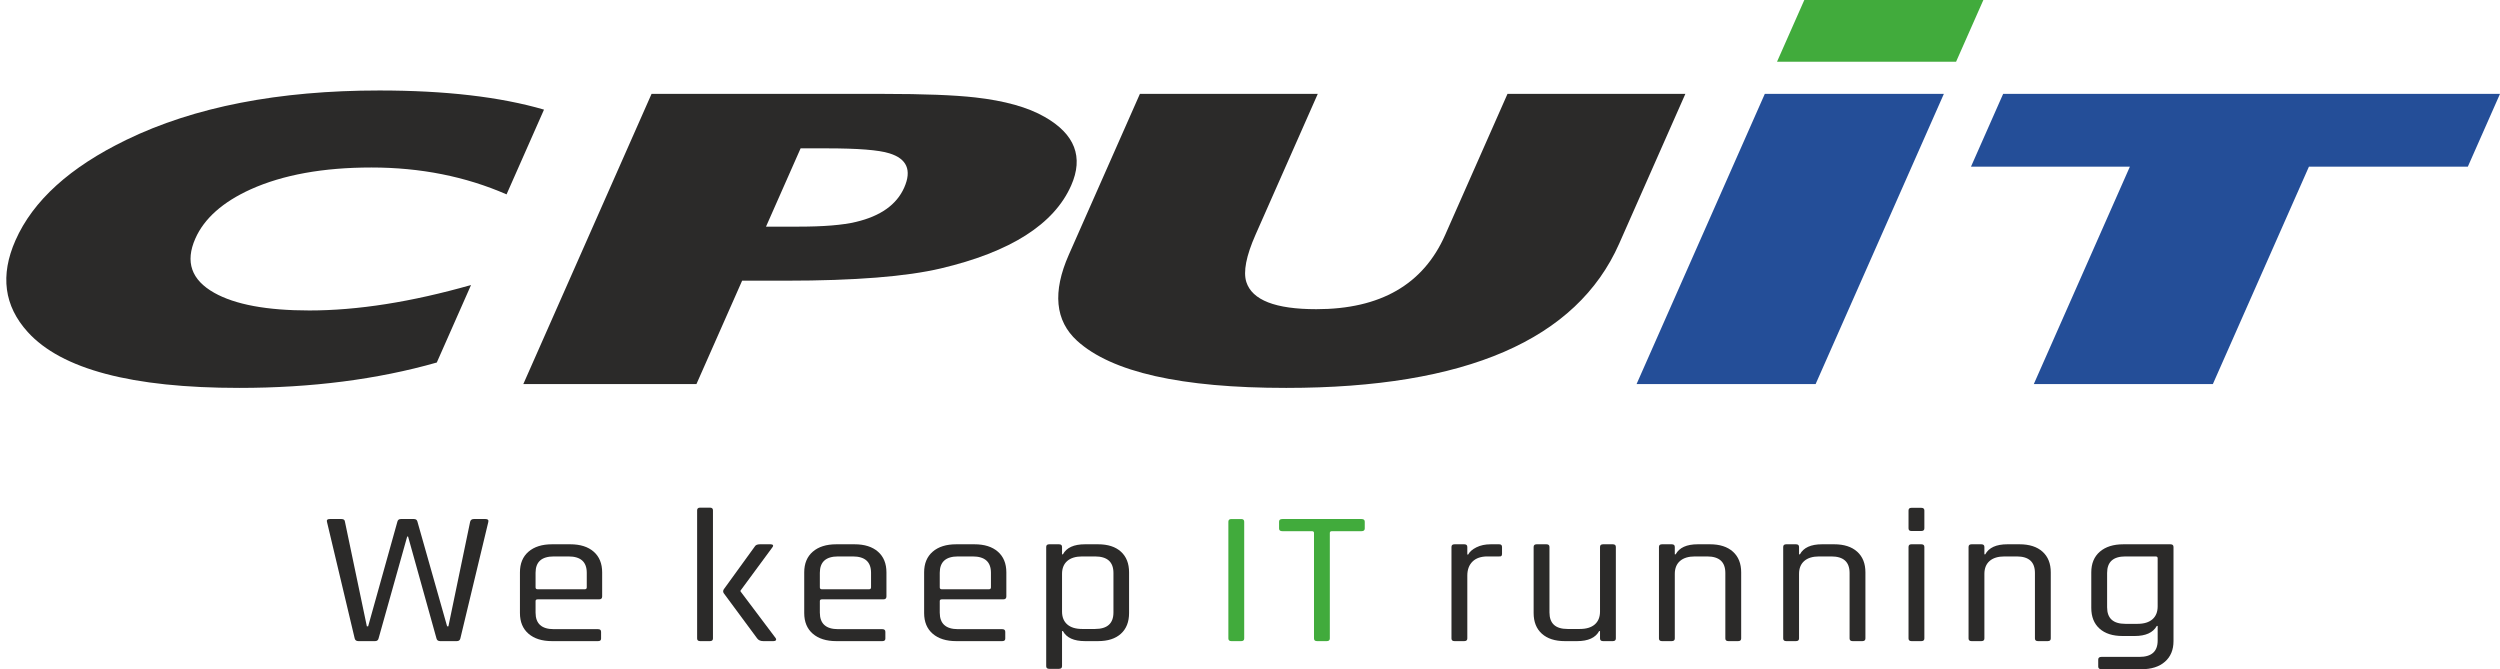
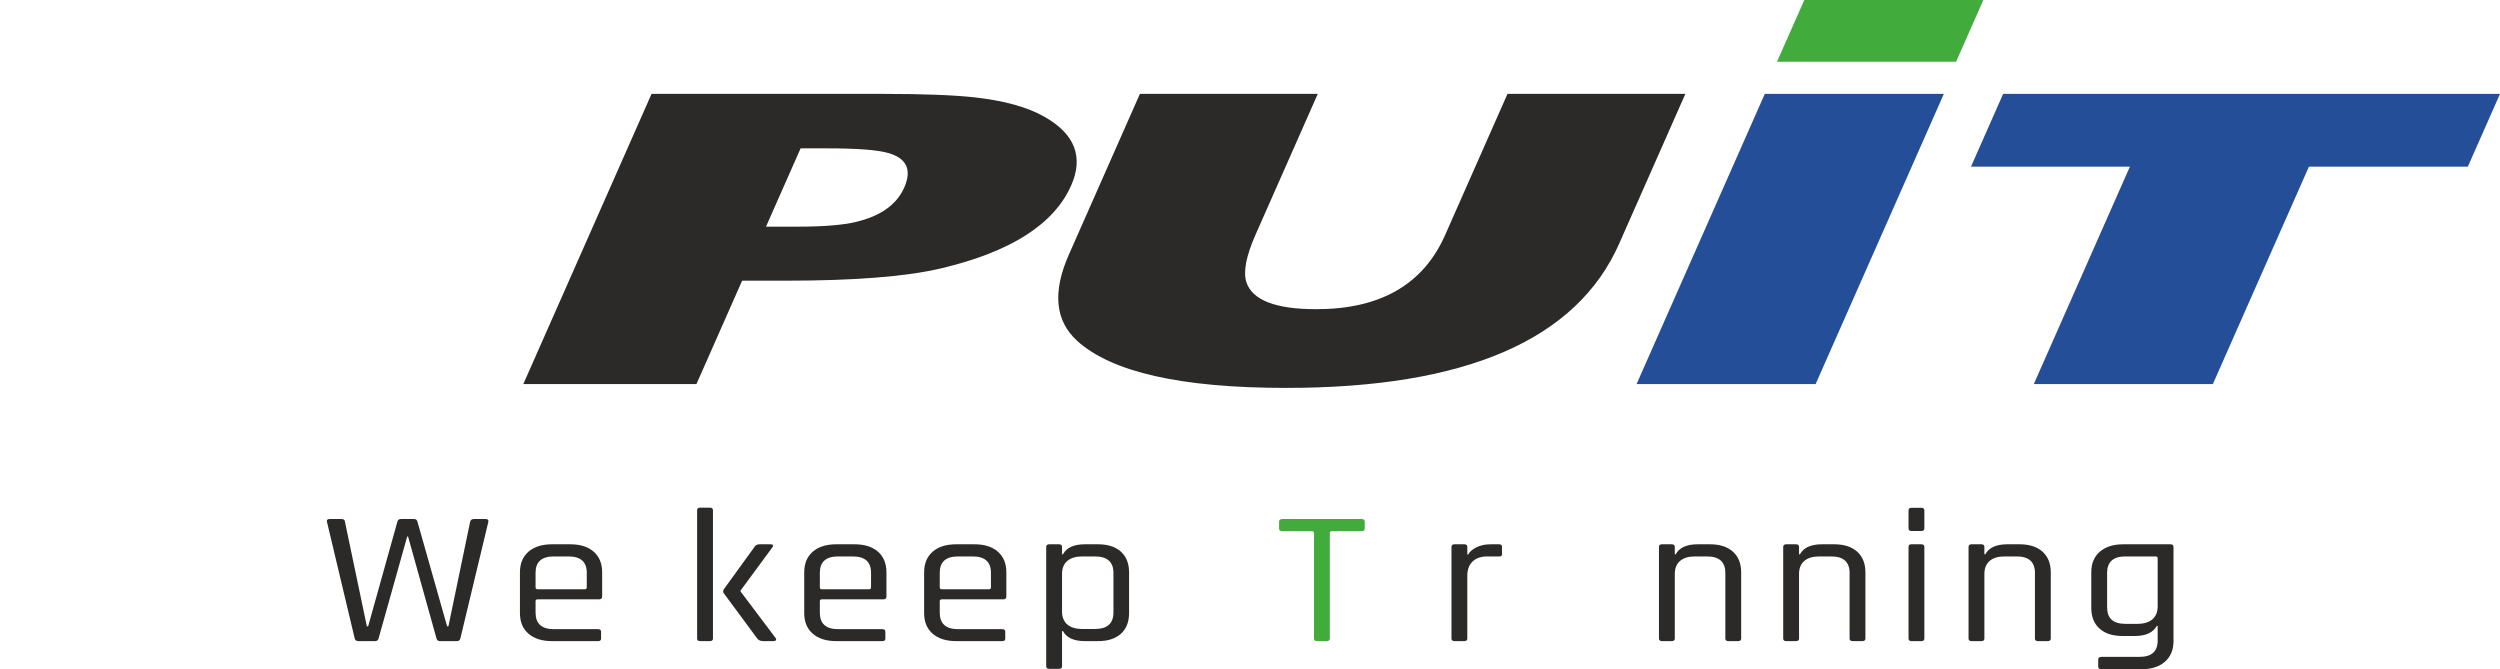
<svg xmlns="http://www.w3.org/2000/svg" xml:space="preserve" width="100mm" height="26.769mm" version="1.1" style="shape-rendering:geometricPrecision; text-rendering:geometricPrecision; image-rendering:optimizeQuality; fill-rule:evenodd; clip-rule:evenodd" viewBox="0 0 8495.72 2274.23">
  <defs>
    <style type="text/css">
   
    .fil0 {fill:#2B2A29;fill-rule:nonzero}
    .fil2 {fill:#2B2A29;fill-rule:nonzero}
    .fil1 {fill:#41AB3C;fill-rule:nonzero}
    .fil3 {fill:#244E98;fill-rule:nonzero}
   
  </style>
  </defs>
  <g id="Ebene_x0020_1">
    <path class="fil0" d="M1274.66 2178.73l-56.76 0c-6.88,0 -11.06,-3.01 -12.54,-9.03l-94.35 -396.84c-1.48,-6.02 1.72,-9.03 9.57,-9.03l39.81 0c7.37,0 11.31,3.01 11.8,9.03l74.46 355.54 4.42 0 99.53 -356.18c1.48,-5.59 5.4,-8.39 11.79,-8.39l44.23 0c6.39,0 10.32,2.8 11.8,8.39l101 356.18 4.42 0 73.72 -354.89c1.48,-6.46 5.67,-9.68 12.55,-9.68l39.8 0c7.86,0 11.05,3.22 9.58,9.68l-95.09 396.19c-1.48,6.02 -5.41,9.03 -11.81,9.03l-56.76 0c-6.88,0 -11.05,-3.01 -12.53,-9.03l-96.58 -346.51 -2.94 0 -97.32 346.51c-1.47,6.02 -5.4,9.03 -11.79,9.03z" />
    <path id="_1" class="fil0" d="M2032.3 2178.73l-156.29 0c-33.91,0 -60.57,-8.39 -79.99,-25.16 -19.41,-16.78 -29.11,-40.22 -29.11,-70.34l0 -138.08c0,-30.12 9.7,-53.56 29.11,-70.34 19.41,-16.78 46.08,-25.16 79.99,-25.16l61.93 0c33.9,0 60.45,8.39 79.61,25.16 19.17,16.78 28.76,40.22 28.76,70.34l0 81.95c0,6.45 -3.44,9.68 -10.32,9.68l-208.63 0c-4.91,0 -7.37,1.94 -7.37,5.8l0 39.36c0,37.43 20.64,56.14 61.92,56.14l150.39 0c6.88,0 10.32,3.02 10.32,9.03l0 23.24c0,5.59 -3.44,8.39 -10.32,8.39zm-204.94 -176.16l159.24 0c4.91,0 7.37,-2.15 7.37,-6.45l0 -49.68c0,-37 -20.64,-55.49 -61.93,-55.49l-50.13 0c-41.28,0 -61.92,18.5 -61.92,55.49l0 49.68c0,4.3 2.46,6.45 7.37,6.45z" />
    <path id="_2" class="fil0" d="M2582.05 1849.65l36.87 0c3.93,0 6.51,0.97 7.73,2.91 1.23,1.94 0.62,4.41 -1.84,7.42l-108.37 147.12 0 2.58 119.42 158.73c1.96,3.01 2.22,5.48 0.74,7.42 -1.47,1.94 -4.18,2.91 -8.11,2.91l-34.64 0c-9.34,0 -16.23,-3.01 -20.64,-9.03l-113.53 -153.58c-2.95,-4.3 -2.95,-8.82 0,-13.55l104.68 -144.54c2.94,-5.59 8.84,-8.39 17.68,-8.39zm-169.55 329.08l-33.18 0c-6.88,0 -10.31,-3.01 -10.31,-9.03l0 -435.55c0,-6.02 3.43,-9.04 10.31,-9.04l33.18 0c6.88,0 10.32,3.02 10.32,9.04l0 435.55c0,6.02 -3.44,9.03 -10.32,9.03z" />
    <path id="_3" class="fil0" d="M2998.37 2178.73l-156.28 0c-33.91,0 -60.58,-8.39 -80,-25.16 -19.41,-16.78 -29.11,-40.22 -29.11,-70.34l0 -138.08c0,-30.12 9.7,-53.56 29.11,-70.34 19.41,-16.78 46.08,-25.16 80,-25.16l61.93 0c33.91,0 60.45,8.39 79.61,25.16 19.17,16.78 28.76,40.22 28.76,70.34l0 81.95c0,6.45 -3.45,9.68 -10.33,9.68l-208.63 0c-4.91,0 -7.37,1.94 -7.37,5.8l0 39.36c0,37.43 20.64,56.14 61.92,56.14l150.39 0c6.88,0 10.33,3.02 10.33,9.03l0 23.24c0,5.59 -3.45,8.39 -10.33,8.39zm-204.94 -176.16l159.24 0c4.91,0 7.37,-2.15 7.37,-6.45l0 -49.68c0,-37 -20.64,-55.49 -61.93,-55.49l-50.13 0c-41.28,0 -61.92,18.5 -61.92,55.49l0 49.68c0,4.3 2.46,6.45 7.37,6.45z" />
    <path id="_4" class="fil0" d="M3405.84 2178.73l-156.28 0c-33.91,0 -60.58,-8.39 -80,-25.16 -19.41,-16.78 -29.11,-40.22 -29.11,-70.34l0 -138.08c0,-30.12 9.7,-53.56 29.11,-70.34 19.41,-16.78 46.08,-25.16 80,-25.16l61.93 0c33.9,0 60.45,8.39 79.61,25.16 19.17,16.78 28.77,40.22 28.77,70.34l0 81.95c0,6.45 -3.45,9.68 -10.33,9.68l-208.63 0c-4.91,0 -7.37,1.94 -7.37,5.8l0 39.36c0,37.43 20.64,56.14 61.92,56.14l150.39 0c6.88,0 10.32,3.02 10.32,9.03l0 23.24c0,5.59 -3.44,8.39 -10.32,8.39zm-204.94 -176.16l159.24 0c4.91,0 7.37,-2.15 7.37,-6.45l0 -49.68c0,-37 -20.64,-55.49 -61.93,-55.49l-50.13 0c-41.28,0 -61.92,18.5 -61.92,55.49l0 49.68c0,4.3 2.46,6.45 7.37,6.45z" />
    <path id="_5" class="fil0" d="M3598.79 2272.94l-33.18 0c-6.88,0 -10.31,-3.02 -10.31,-9.03l0 -405.23c0,-6.02 3.43,-9.03 10.31,-9.03l33.18 0c6.88,0 10.32,3.01 10.32,9.03l0 25.16 2.95 0c12.29,-22.79 37.35,-34.2 75.2,-34.2l44.23 0c33.42,0 59.35,8.39 77.78,25.16 18.44,16.78 27.65,40.22 27.65,70.34l0 138.08c0,30.12 -9.21,53.56 -27.65,70.34 -18.43,16.78 -44.36,25.16 -77.78,25.16l-44.23 0c-37.85,0 -62.9,-11.4 -75.2,-34.2l-2.95 0 0 119.37c0,6.01 -3.44,9.03 -10.32,9.03zm78.87 -135.51l43.51 0c41.77,0 62.66,-18.71 62.66,-56.14l0 -134.21c0,-37.43 -20.89,-56.14 -62.66,-56.14l-43.51 0c-22.11,0 -39.06,5.16 -50.86,15.49 -11.8,10.32 -17.7,24.94 -17.7,43.87l0 127.77c0,18.93 5.9,33.55 17.7,43.87 11.79,10.33 28.75,15.49 50.86,15.49z" />
    <path id="_6" class="fil0" d="M4976.02 2178.73l-33.18 0c-6.88,0 -10.32,-3.01 -10.32,-9.03l0 -311.02c0,-6.02 3.44,-9.03 10.32,-9.03l33.18 0c6.88,0 10.31,3.01 10.31,9.03l0 25.81 2.95 0c4.92,-9.46 14.26,-17.64 28.02,-24.52 13.76,-6.88 29.98,-10.32 48.66,-10.32l28.75 0c6.39,0 9.58,3.01 9.58,9.03l0 23.87c0,3.02 -0.74,5.28 -2.22,6.78 -1.47,1.5 -3.93,2.04 -7.37,1.61l-39.81 0c-22.11,0 -39.07,5.8 -50.86,17.42 -11.79,11.61 -17.7,27.53 -17.7,47.75l0 213.58c0,6.02 -3.43,9.03 -10.31,9.03z" />
-     <path id="_7" class="fil0" d="M5359.16 2178.73l-41.28 0c-33.41,0 -59.47,-8.39 -78.14,-25.16 -18.67,-16.78 -28.01,-40.22 -28.01,-70.34l0 -224.55c0,-6.02 3.43,-9.03 10.31,-9.03l33.18 0c6.88,0 10.32,3.01 10.32,9.03l0 222.61c0,37.43 20.4,56.14 61.19,56.14l42.02 0c22.12,0 39.08,-5.16 50.87,-15.49 11.79,-10.32 17.69,-24.94 17.69,-43.87l0 -219.39c0,-6.02 3.44,-9.03 10.32,-9.03l33.18 0c6.88,0 10.31,3.01 10.31,9.03l0 311.02c0,6.02 -3.43,9.03 -10.31,9.03l-33.18 0c-6.88,0 -10.32,-3.01 -10.32,-9.03l0 -25.16 -2.95 0c-12.28,22.79 -37.35,34.2 -75.2,34.2z" />
    <path id="_8" class="fil0" d="M5681.12 2178.73l-33.18 0c-6.88,0 -10.32,-3.01 -10.32,-9.03l0 -311.02c0,-6.02 3.44,-9.03 10.32,-9.03l33.18 0c6.88,0 10.31,3.01 10.31,9.03l0 25.16 2.95 0c12.29,-22.79 37.36,-34.2 75.2,-34.2l41.28 0c33.42,0 59.47,8.39 78.15,25.16 18.67,16.78 28.01,40.22 28.01,70.34l0 224.55c0,6.02 -3.44,9.03 -10.32,9.03l-33.18 0c-6.88,0 -10.31,-3.01 -10.31,-9.03l0 -222.61c0,-37.43 -20.64,-56.14 -61.93,-56.14l-41.29 0c-22.11,0 -39.07,5.16 -50.86,15.49 -11.79,10.32 -17.7,24.94 -17.7,43.87l0 219.39c0,6.02 -3.43,9.03 -10.31,9.03z" />
    <path id="_9" class="fil0" d="M6103.33 2178.73l-33.18 0c-6.88,0 -10.32,-3.01 -10.32,-9.03l0 -311.02c0,-6.02 3.44,-9.03 10.32,-9.03l33.18 0c6.88,0 10.31,3.01 10.31,9.03l0 25.16 2.96 0c12.28,-22.79 37.35,-34.2 75.2,-34.2l41.28 0c33.41,0 59.47,8.39 78.14,25.16 18.67,16.78 28.01,40.22 28.01,70.34l0 224.55c0,6.02 -3.43,9.03 -10.31,9.03l-33.18 0c-6.88,0 -10.32,-3.01 -10.32,-9.03l0 -222.61c0,-37.43 -20.64,-56.14 -61.93,-56.14l-41.29 0c-22.11,0 -39.07,5.16 -50.86,15.49 -11.79,10.32 -17.7,24.94 -17.7,43.87l0 219.39c0,6.02 -3.43,9.03 -10.31,9.03z" />
    <path id="_10" class="fil0" d="M6485.73 1795.45l0 -60.65c0,-6.02 3.19,-9.04 9.59,-9.04l33.9 0c6.88,0 10.33,3.02 10.33,9.04l0 60.65c0,6.02 -3.45,9.03 -10.33,9.03l-33.9 0c-6.4,0 -9.59,-3.01 -9.59,-9.03zm0 374.25l0 -311.02c0,-6.02 3.19,-9.03 9.59,-9.03l33.9 0c6.88,0 10.33,3.01 10.33,9.03l0 311.02c0,6.02 -3.45,9.03 -10.33,9.03l-33.17 0c-6.88,0 -10.32,-3.01 -10.32,-9.03z" />
    <path id="_11" class="fil0" d="M6733.23 2178.73l-33.18 0c-6.88,0 -10.31,-3.01 -10.31,-9.03l0 -311.02c0,-6.02 3.43,-9.03 10.31,-9.03l33.18 0c6.88,0 10.32,3.01 10.32,9.03l0 25.16 2.95 0c12.28,-22.79 37.35,-34.2 75.2,-34.2l41.28 0c33.41,0 59.47,8.39 78.14,25.16 18.67,16.78 28.01,40.22 28.01,70.34l0 224.55c0,6.02 -3.43,9.03 -10.31,9.03l-33.18 0c-6.88,0 -10.32,-3.01 -10.32,-9.03l0 -222.61c0,-37.43 -20.64,-56.14 -61.93,-56.14l-41.29 0c-22.11,0 -39.06,5.16 -50.86,15.49 -11.79,10.32 -17.69,24.94 -17.69,43.87l0 219.39c0,6.02 -3.44,9.03 -10.32,9.03z" />
    <path id="_12" class="fil0" d="M7254.23 2161.31l-41.28 0c-33.42,0 -59.47,-8.39 -78.15,-25.16 -18.67,-16.77 -28.01,-40.22 -28.01,-70.33l0 -120.67c0,-30.12 9.71,-53.56 29.12,-70.34 19.41,-16.78 46.07,-25.16 79.99,-25.16l159.97 0c6.88,0 10.32,3.01 10.32,9.03l0 320.05c0,29.68 -9.71,53.02 -29.12,70.01 -19.41,16.99 -46.07,25.49 -79.98,25.49l-135.64 0c-7.37,0 -11.07,-3.02 -11.07,-9.04l0 -23.87c0,-6.02 3.7,-9.03 11.07,-9.03l129.01 0c41.28,0 61.93,-18.5 61.93,-55.49l0 -49.68 -2.96 0c-12.77,22.8 -37.84,34.2 -75.19,34.2zm78.14 -100.66l0 -163.9c0,-3.87 -2.46,-5.8 -7.37,-5.8l-102.48 0c-41.28,0 -61.93,18.71 -61.93,56.14l0 116.79c0,37.42 20.64,56.13 61.93,56.13l41.29 0c22.11,0 39.07,-5.16 50.86,-15.48 11.79,-10.33 17.7,-24.95 17.7,-43.88z" />
-     <path id="_13" class="fil1" d="M4228.16 1772.87l0 396.84c0,6.02 -3.44,9.03 -10.32,9.03l-33.18 0c-6.88,0 -10.31,-3.01 -10.31,-9.03l0 -396.84c0,-6.02 3.43,-9.03 10.31,-9.03l33.18 0c6.88,0 10.32,3.01 10.32,9.03z" />
    <path id="_14" class="fil1" d="M4508.83 2178.73l-33.17 0c-6.88,0 -10.32,-3.01 -10.32,-9.03l0 -358.77c0,-3.87 -2.46,-5.81 -7.37,-5.81l-100.27 0c-7.37,0 -11.05,-3.01 -11.05,-9.03l0 -23.23c0,-6.02 3.69,-9.03 11.05,-9.03l269.09 0c7.37,0 11.05,3.01 11.05,9.03l0 23.23c0,6.02 -3.69,9.03 -11.05,9.03l-100.27 0c-4.91,0 -7.37,1.94 -7.37,5.81l0 358.77c0,6.02 -3.45,9.03 -10.33,9.03z" />
    <g id="_1345841316496">
-       <path class="fil2" d="M1600.73 968.53l-116.41 263.41c-202.08,57.59 -426.32,86.27 -671.44,86.27 -364.68,0 -603.97,-63.39 -718.65,-189.91 -80.38,-88.69 -94.23,-192.56 -41.62,-311.61 59.53,-134.72 185.12,-248.7 377.34,-341.73 229.98,-111.57 516.62,-167.49 859.14,-167.49 224.31,0 410.84,21.69 559.57,65.07l-127.27 287.99c-139.62,-60.97 -292.75,-91.34 -459.32,-91.34 -163.86,0 -300.43,24.82 -410.24,74.23 -94.95,43.13 -157.94,99.04 -188.08,167.25 -34.93,79.04 -13.75,140.5 64.25,184.36 70.99,40.01 178.99,60.01 323.39,60.01 163.88,0 347.25,-28.92 549.33,-86.52z" />
      <path id="_1_0" class="fil2" d="M1778.35 1305.2l435.8 -986.15 786.45 0c139.02,0 243.33,4.1 313.69,12.06 99.76,11.32 178.73,33.25 236,66.27 102.5,58.32 132.58,136.16 89.76,233.05 -58.25,131.82 -205.9,225.81 -442.84,281.72 -117.02,27.71 -292.43,41.7 -526.17,41.7l-149.09 0 -155.28 351.37 -588.32 0zm942.33 -801.06l-117.57 266.05 110.14 0c85.31,0 150.77,-5.3 195.86,-16.14 83.28,-19.76 138.03,-58.56 163.7,-116.65 26.19,-59.28 9.11,-98.08 -50.63,-116.4 -35.98,-11.32 -106.73,-16.86 -212.85,-16.86l-88.64 0z" />
      <path id="_2_1" class="fil2" d="M5727.34 319.05l-225.04 509.23c-144.3,326.54 -521.42,489.94 -1131.24,489.94 -357.3,0 -593.57,-53.51 -710.94,-160.26 -74.63,-68.2 -83.87,-165.8 -27.95,-292.32l241.54 -546.58 604.43 0 -211.41 478.38c-32.05,72.54 -42.25,126.03 -31.4,160.74 19.76,61.7 98.8,92.54 237.82,92.54 217.61,0 363.46,-83.87 437.69,-251.84l212.05 -479.82 604.45 0z" />
      <polygon id="_3_2" class="fil3" points="5561.52,1305.2 5997.32,319.05 6605.8,319.05 6170,1305.2 " />
      <polygon id="_4_3" class="fil3" points="6911.46,1305.2 7238,566.31 6698.02,566.31 6807.28,319.05 8495.72,319.05 8386.46,566.31 7846.47,566.31 7519.95,1305.2 " />
      <polygon class="fil1" points="6038.9,209.69 6131.58,0 6740.05,0 6647.38,209.69 " />
    </g>
  </g>
</svg>